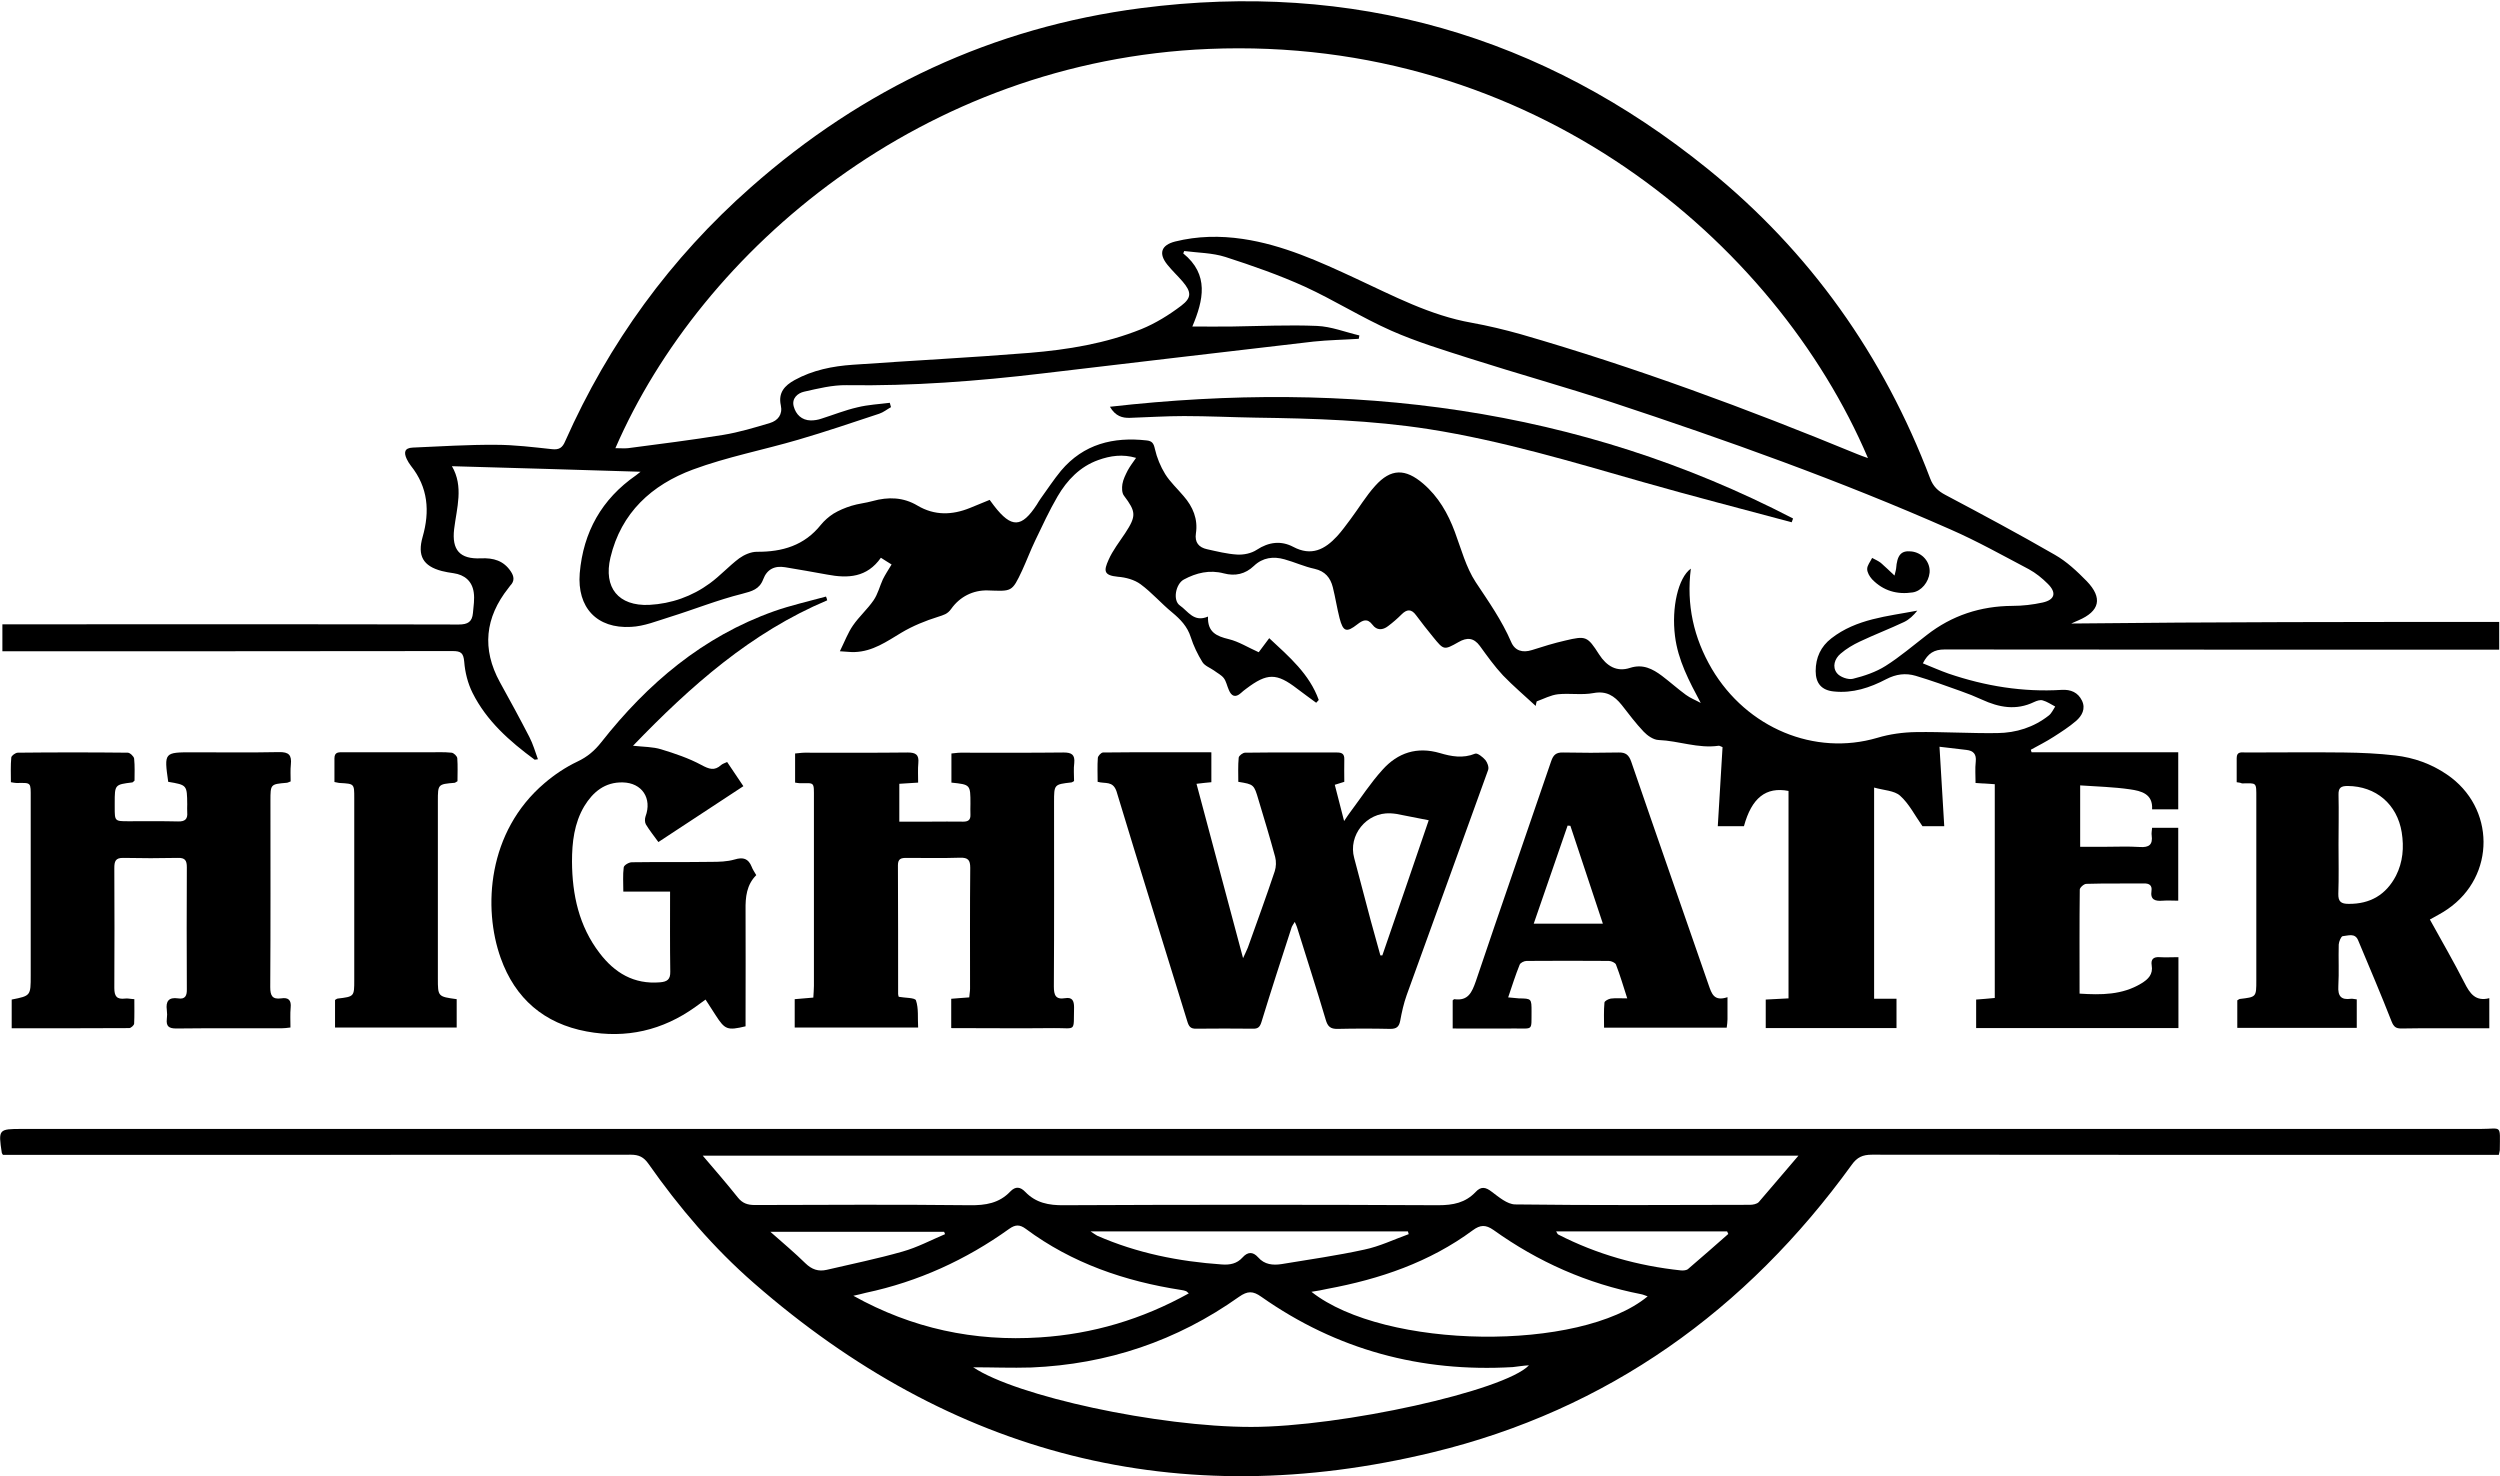
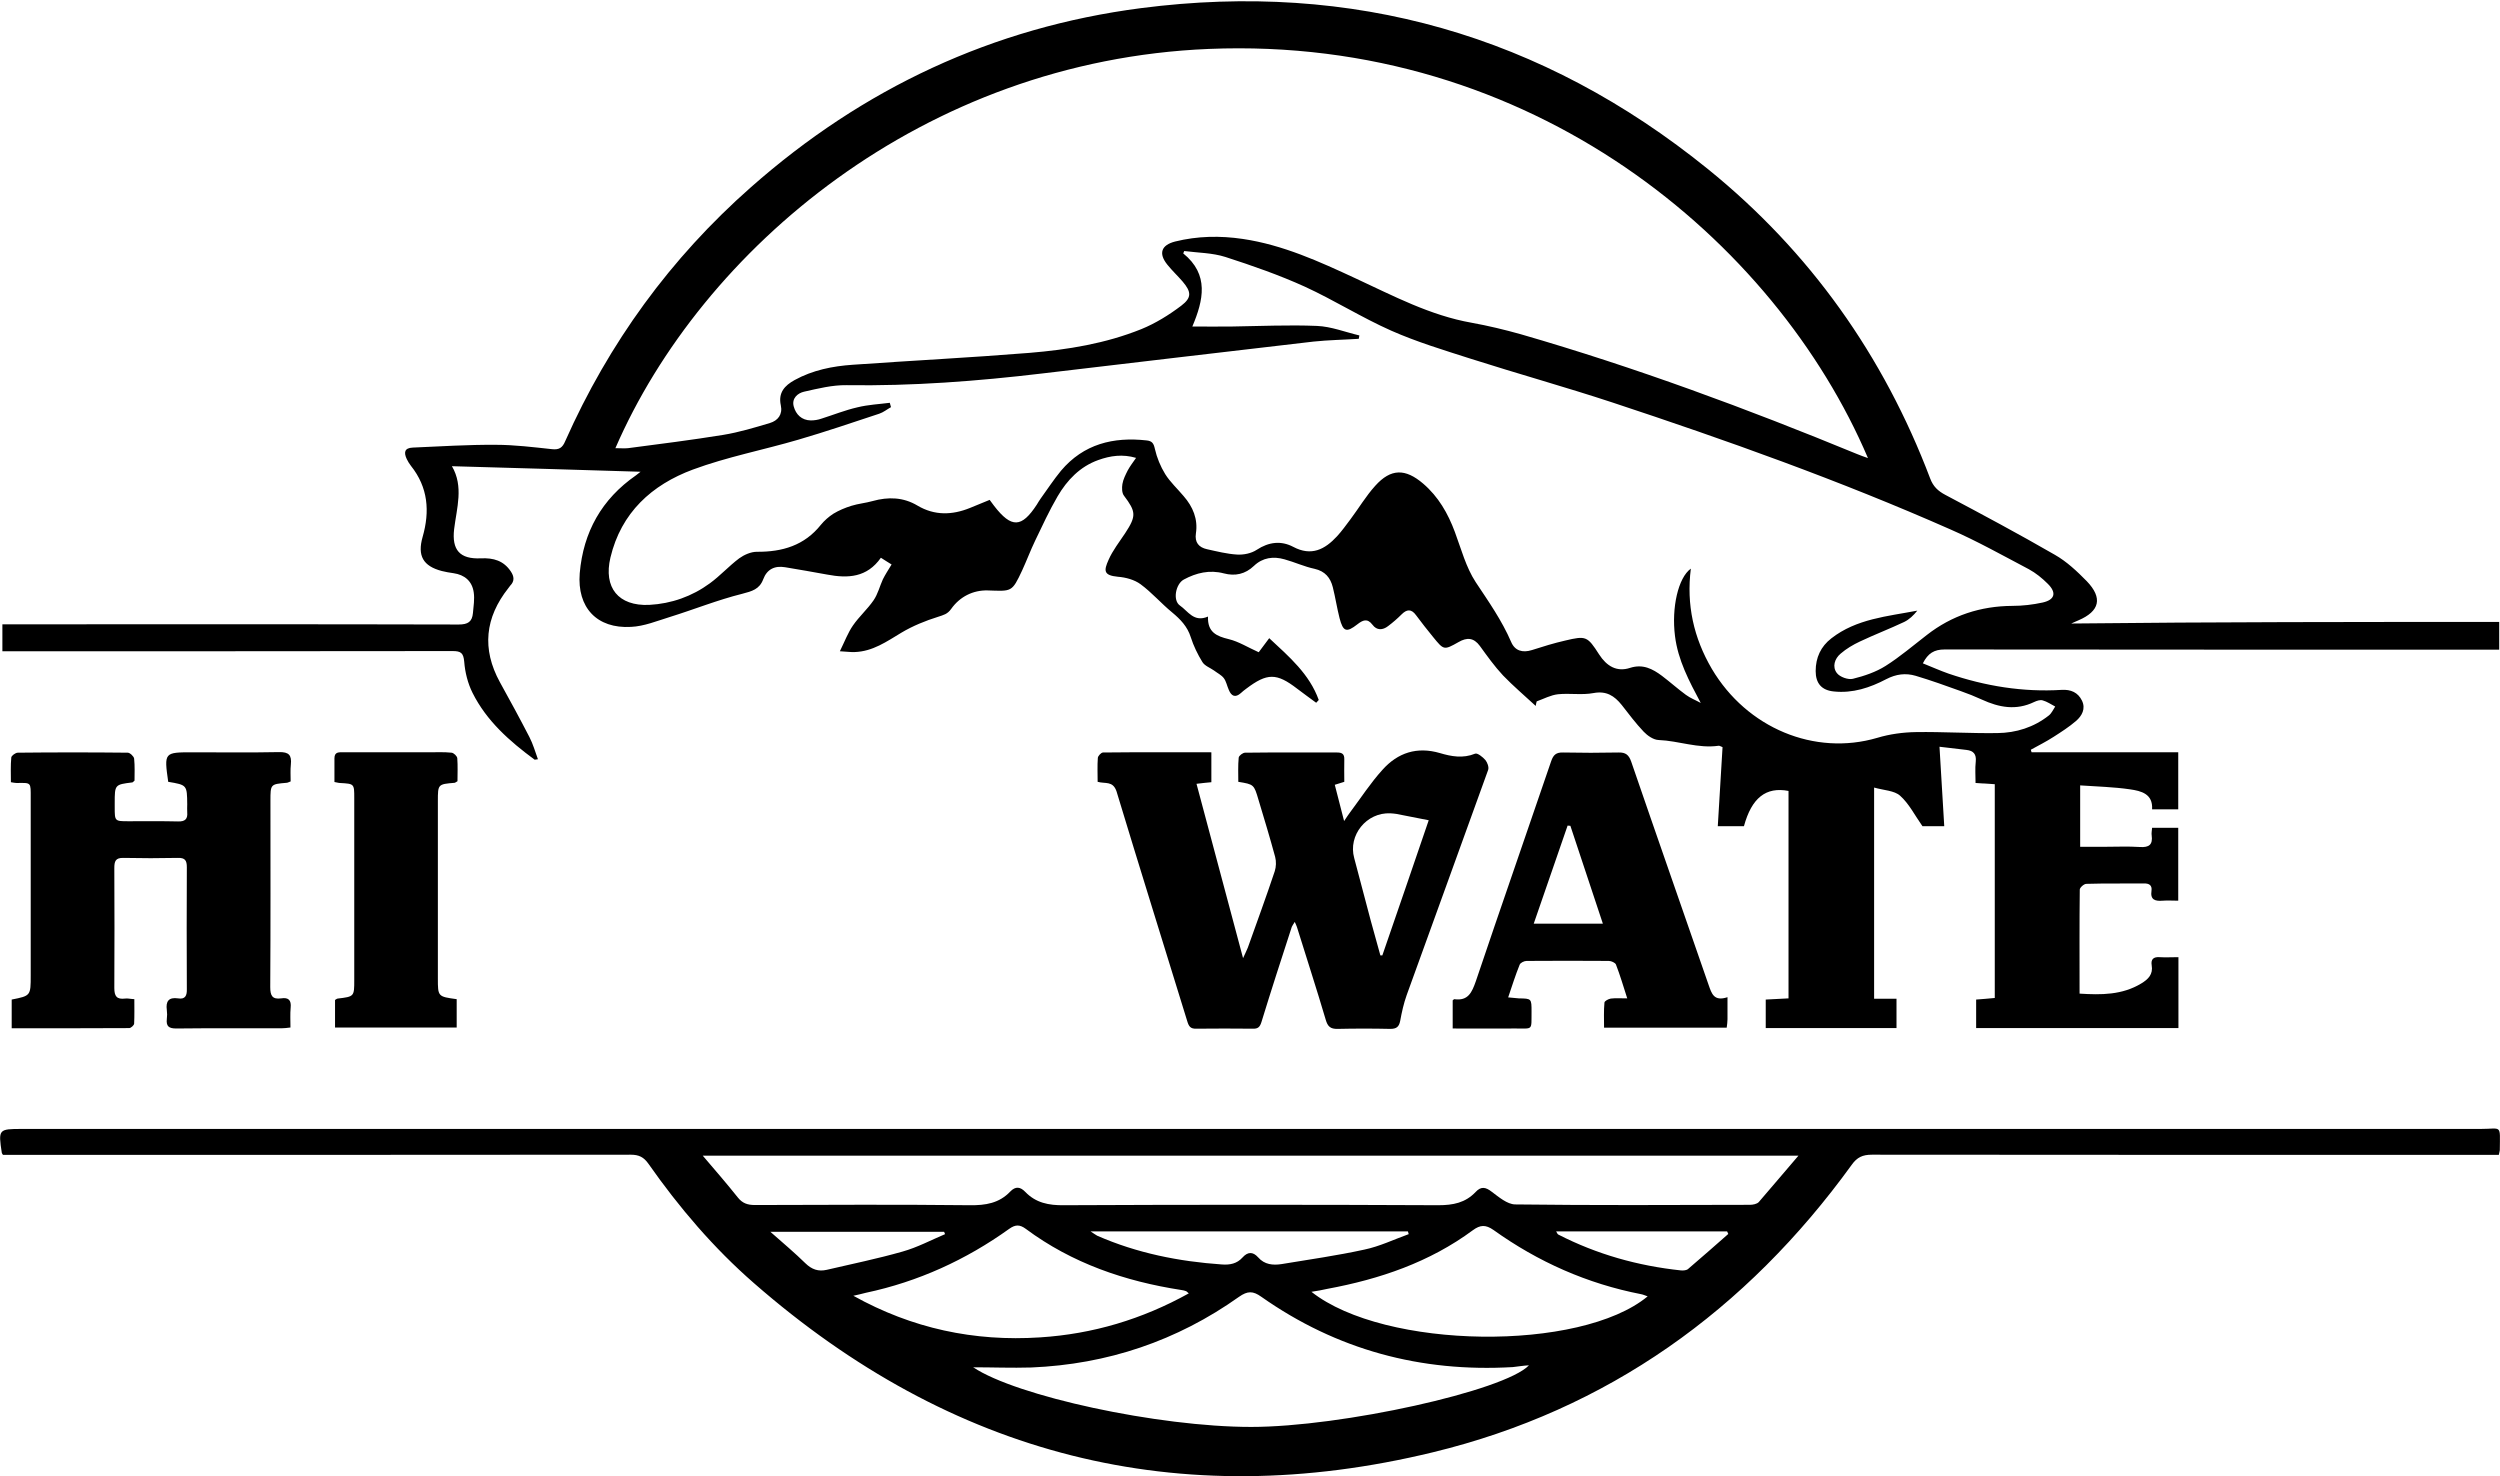
<svg xmlns="http://www.w3.org/2000/svg" version="1.1" id="Layer_1" x="0px" y="0px" viewBox="0 0 1261.8 745" style="enable-background:new 0 0 1261.8 745;" xml:space="preserve">
  <g>
    <path d="M1261.4,313.9c0,5,0,9.1,0,14c-2.3,0-4.4,0-6.4,0c-91.2,0-182.3,0-273.5-0.1c-5.3,0-8.4,1.9-11,7c4.5,1.8,8.7,3.7,13,5.2   c18.5,6.3,37.5,9.4,57,8.2c4.7-0.3,8.3,1.3,10.3,5.4c2,4.1,0,7.7-3,10.3c-3.5,3-7.4,5.5-11.3,8c-3.7,2.4-7.7,4.4-11.5,6.5   c0.1,0.4,0.2,0.9,0.4,1.3c24.6,0,49.1,0,74,0c0,9.9,0,19.2,0,28.8c-4.3,0-8.5,0-13.2,0c0.5-7.9-5.6-9.3-11.1-10.1   c-8.2-1.2-16.5-1.4-25.2-2c0,10.7,0,20.4,0,31c3.8,0,7.7,0,11.7,0c6.2,0,12.4-0.3,18.5,0.1c4.6,0.3,6.5-1.2,5.9-5.8   c-0.2-1.1,0.1-2.3,0.2-3.9c4.3,0,8.6,0,13.2,0c0,11.9,0,24,0,36.8c-2.7,0-5.3-0.2-7.9,0c-3.7,0.3-6.3-0.4-5.6-5   c0.4-2.8-1.2-3.8-3.9-3.7c-9.7,0.1-19.3-0.1-29,0.2c-1.2,0-3.3,1.9-3.3,2.9c-0.2,17.3-0.1,34.6-0.1,52.5c11,0.7,21.5,0.7,31.1-5.1   c3.5-2.1,6.1-4.6,5.3-9.2c-0.5-3,0.9-4.3,3.9-4.1c3.1,0.2,6.2,0,9.6,0c0,12.2,0,23.8,0,35.8c-34,0-67.9,0-102.1,0   c0-4.7,0-9.3,0-14.4c3-0.2,6.1-0.5,9.4-0.8c0-36,0-71.7,0-107.9c-3.1-0.2-6-0.4-9.7-0.6c0-3.6-0.3-7.3,0.1-10.8   c0.4-3.8-1.2-5.5-4.7-5.9c-4.3-0.5-8.5-1-13.6-1.6c0.8,13.8,1.6,26.8,2.4,40.1c-4.5,0-8.4,0-11,0c-4-5.7-6.8-11.4-11.3-15.4   c-2.9-2.6-8.2-2.7-13.1-4.1c0,36.2,0,71.1,0,106.6c3.7,0,7.3,0,11.3,0c0,5.2,0,9.8,0,14.8c-21.9,0-43.8,0-66,0c0-4.7,0-9.3,0-14.4   c3.9-0.2,7.6-0.4,11.5-0.6c0-35.2,0-70,0-104.7c-11.4-2.2-18.6,3.5-22.5,17.8c-4.1,0-8.3,0-13.2,0c0.8-13.4,1.6-26.6,2.4-39.9   c-0.9-0.3-1.5-0.8-2-0.7c-10.3,1.5-20.1-2.5-30.3-2.9c-2.6-0.1-5.6-2.2-7.5-4.2c-4-4.2-7.5-8.9-11.1-13.5c-3.7-4.6-7.7-7.2-14.2-6   c-5.8,1.1-12,0-17.9,0.6c-3.7,0.4-7.2,2.3-10.8,3.6c-0.2,0.8-0.4,1.5-0.5,2.3c-5.5-5.1-11.3-10-16.5-15.4c-4.3-4.6-8-9.8-11.7-14.9   c-3.1-4.2-6.5-4.4-10.8-1.9c-7.4,4.2-7.4,4-12.8-2.6c-2.9-3.6-5.9-7.3-8.6-11c-2.4-3.3-4.7-3-7.3-0.4c-2.1,2.1-4.4,4.1-6.8,5.9   c-2.7,2.1-5.7,2.3-7.9-0.7c-2.6-3.4-4.9-2.3-7.6-0.2c-5.5,4.3-7.2,3.8-9-3.1c-1.3-5.1-2.1-10.4-3.4-15.6c-1.2-4.8-3.9-8.1-9.2-9.3   c-5.2-1.1-10.1-3.4-15.2-4.8c-5.6-1.6-11-0.9-15.4,3.3c-4.4,4.2-9.5,5.3-15.2,3.8c-7.2-1.9-13.9-0.3-20.2,3.1   c-4.1,2.2-5.7,10.5-2,13.1c4.1,2.8,7,8.7,14.2,5.6c-0.3,7.9,4.3,9.9,10.5,11.4c5,1.2,9.7,4.2,15.1,6.6c1.3-1.7,3.1-4.1,5.3-7.1   c10.1,9.4,20.3,18.1,25,31.2c-0.4,0.5-0.9,0.9-1.3,1.4c-3.2-2.4-6.5-4.7-9.6-7.1c-10.4-8-15.1-8-25.7,0c-0.9,0.7-1.9,1.4-2.7,2.2   c-2.8,2.5-4.8,1.6-6.1-1.6c-0.9-2-1.3-4.3-2.5-5.9c-1.2-1.6-3.3-2.6-5-3.9c-2-1.4-4.6-2.3-5.8-4.2c-2.4-3.9-4.5-8.2-5.9-12.6   c-1.7-5.4-5.2-9-9.4-12.5c-5.5-4.5-10.2-10-15.9-14.2c-3.1-2.3-7.5-3.5-11.5-3.8c-7.3-0.7-7.1-3.1-4.7-8.5   c2.1-4.8,5.5-9.1,8.4-13.5c5.7-8.7,5.5-10.8-0.6-18.9c-1.1-1.4-1.1-4-0.8-5.9c0.4-2.4,1.6-4.7,2.7-6.9c1.1-2,2.5-3.9,4.2-6.3   c-6.8-2-13-1.1-19.1,1.1c-9.2,3.3-15.7,10.1-20.5,18.3c-4.2,7.2-7.7,14.8-11.3,22.3c-2.4,5-4.3,10.1-6.6,15.1   c-5.2,11.1-5.2,10.5-17.4,10.1c-7.3-0.2-14,3.1-18.4,9.3c-1.9,2.7-3.9,3.1-6.6,4c-6.4,2-12.8,4.6-18.5,8   c-7.5,4.5-14.5,9.5-23.6,9.8c-1.9,0.1-3.8-0.2-7.5-0.4c2.5-5.1,4.1-9.4,6.6-13c3.1-4.5,7.3-8.2,10.4-12.7c2.2-3.2,3.1-7.1,4.7-10.6   c1.2-2.4,2.7-4.7,4.4-7.5c-1.4-0.9-3.3-2-5.4-3.4c-7,10-16.6,10.5-27.1,8.5c-7-1.3-14.1-2.5-21.2-3.7c-5.3-0.9-9.2,1-11.1,6.1   c-1.9,5-5.6,6-10.6,7.3c-12.4,3.1-24.3,7.9-36.5,11.7c-6.5,2-13,4.7-19.6,5c-17.3,1-27.3-9.8-25.9-27.1   c1.8-20.8,11.1-37.4,28.4-49.4c0.5-0.4,1-0.8,2.3-1.8c-32.1-1-63.4-1.9-95.2-2.8c6,10.3,2.4,21.1,1.1,31.8   c-1.2,10.4,2.8,15.2,13.5,14.7c6.4-0.3,11.5,1.2,15.1,6.6c1.7,2.5,2,4.9-0.3,7.2c-0.3,0.4-0.6,0.8-0.9,1.2   c-11.8,14.9-13.5,30.7-4.3,47.5c5.1,9.2,10.1,18.4,14.9,27.7c1.8,3.5,2.9,7.3,4.3,11.2c-1.1,0.1-1.5,0.3-1.7,0.2   c-12.6-9.3-24.2-19.5-31.3-33.7c-2.4-4.8-3.8-10.4-4.2-15.7c-0.4-4.5-1.7-5.4-5.9-5.4c-73.5,0.1-147,0.1-220.5,0.1   c-2.1,0-4.2,0-6.7,0c0-4.7,0-8.8,0-13.6c2.1,0,4.2,0,6.3,0c74.7,0,149.3-0.1,224,0.1c4.7,0,6.8-1.4,7.2-5.8c0.3-3.5,0.9-7,0.4-10.4   c-0.8-5.7-4.6-8.9-10.2-9.7c-2-0.3-4-0.6-5.9-1.1c-9.5-2.5-12.4-7.7-9.7-17.2c3.7-12.9,2.8-25-5.9-35.9c-0.8-1-1.5-2.2-2.1-3.4   c-1.5-3.2-1.3-5.6,3-5.8c14-0.6,27.9-1.5,41.9-1.4c9.5,0,19,1.2,28.4,2.2c3.6,0.4,5.3-0.7,6.7-4.1c22-49.5,53.1-92.3,93.7-128.1   c56.5-49.9,122.1-80.7,196.9-90.4c106.8-13.8,202.6,13.6,286.2,81.3c51.4,41.6,88.6,94.1,112.1,156.1c1.5,4,3.9,6.3,7.7,8.3   c18.5,9.8,37,19.7,55.2,30.2c6,3.4,11.3,8.4,16.1,13.3c8.2,8.5,6.6,15.2-4.2,19.8c-0.8,0.3-1.5,0.7-3.6,1.6   C1117.9,313.9,1189.3,313.9,1261.4,313.9z M310.6,226.2c2.5,0,4.5,0.2,6.4,0c16-2.1,32-4.1,48-6.7c8-1.3,15.9-3.7,23.6-6   c4-1.2,6.5-4.3,5.5-8.9c-1.4-6.4,1.9-10,7-12.8c9.1-5,19.1-7,29.3-7.7c29.7-2.1,59.5-3.6,89.2-6c19.3-1.6,38.4-4.7,56.5-12   c7.1-2.9,13.9-7.1,20.1-11.8c5.4-4.1,5.1-7,0.7-12.2c-2.5-2.9-5.3-5.5-7.7-8.5c-4.6-5.7-3.1-9.9,3.9-11.7c11.3-2.8,22.7-3,34.2-1.3   c20.2,3,38.6,11.4,56.9,19.9c19,8.8,37.6,18.7,58.6,22.4c8.3,1.5,16.6,3.5,24.8,5.8c57.8,16.7,114.2,37.6,169.8,60.5   c1.6,0.7,3.2,1.2,5.4,2C896.1,121.6,773.2,17.9,610,24.7C465.9,30.7,354.2,125.8,310.6,226.2z M449.1,203.3   c0.2,0.7,0.4,1.5,0.6,2.2c-2,1.1-3.8,2.6-5.9,3.3c-13.6,4.5-27.1,9.1-40.8,13.1c-17.7,5.2-36,8.7-53.3,15.1   c-20.7,7.7-36.2,21.7-41.6,44.4c-3.6,15.2,4,24.6,19.6,23.9c11.2-0.6,21.6-4.3,30.6-10.9c5.2-3.8,9.6-8.7,14.8-12.6   c2.5-1.8,5.9-3.3,8.9-3.3c12.9,0.1,24-3.2,32.3-13.6c1.8-2.2,4-4.1,6.3-5.6c2.8-1.7,5.9-3,9.1-4c3.5-1.1,7.2-1.4,10.7-2.4   c7.9-2.2,15.5-2,22.7,2.3c8.6,5.1,17.5,4.8,26.4,1.2c3.3-1.3,6.7-2.8,10-4.1c0.9,1.2,1.6,2.2,2.3,3.1c8.7,11.2,13.8,11.1,21.5-0.7   c0.6-1,1.2-2,1.9-3c3.4-4.7,6.6-9.6,10.3-14.1c11.4-13.5,26.4-17.2,43.3-15.3c2.7,0.3,3.5,1.5,4.1,4.3c1,4.4,2.8,8.8,5.2,12.7   c2.5,4,6.2,7.4,9.3,11.1c4.7,5.4,7.3,11.6,6.2,18.8c-0.7,4.6,1.5,7.1,5.6,8c5,1.1,10.1,2.4,15.2,2.7c3.3,0.2,7.2-0.6,9.9-2.4   c6.1-4,12.3-4.7,18.4-1.5c9.2,4.9,16,1.3,22.1-5.3c2.5-2.7,4.6-5.7,6.8-8.6c4.2-5.6,7.8-11.7,12.5-16.9c7.9-8.8,15.2-8.8,24.2-1.1   c7.7,6.6,12.5,15,16,24.4c3.2,8.6,5.6,17.8,10.5,25.3c6.5,9.8,13.2,19.3,17.9,30.2c1.9,4.5,5.8,5.6,10.5,4.1   c5.6-1.8,11.1-3.5,16.8-4.8c10.5-2.5,11.2-2.2,17.1,7c3.8,5.9,8.9,9,15.6,6.8c6.5-2.1,11.4,0.5,16.1,4c4.1,3.1,8,6.6,12.1,9.6   c2.3,1.7,5,2.7,7.5,4.1c-5.9-11.1-11.5-21.6-13-33.8c-1.8-14.3,1.6-29.4,8-34c-2.3,18.2,1.4,34.9,10.6,50.6   c17.7,29.9,51.9,44.1,83.5,34.8c6.3-1.9,13-2.8,19.6-2.9c13.6-0.2,27.3,0.7,41,0.5c9.5-0.1,18.4-2.9,26-8.9c1.4-1.1,2.2-3,3.2-4.5   c-2.1-1.1-4.1-2.5-6.3-3.1c-1.3-0.4-3,0.2-4.3,0.8c-9.1,4.4-17.7,2.8-26.4-1.2c-3.5-1.6-7-3-10.7-4.3c-7.5-2.7-15-5.4-22.7-7.7   c-5.1-1.5-9.9-0.9-14.9,1.7c-8.2,4.3-16.9,7.2-26.4,6.2c-6.2-0.6-9.2-4.1-9.2-10.3c0-6.8,2.6-12.4,7.9-16.5   c12.7-9.9,28.3-11.1,43.4-14c-1.9,2.4-4.1,4.5-6.6,5.7c-7.4,3.5-15,6.4-22.4,9.9c-3.4,1.6-6.8,3.6-9.7,6.1   c-3.1,2.6-4.3,6.7-1.9,9.8c1.5,2,5.7,3.5,8.1,2.9c5.7-1.4,11.6-3.4,16.5-6.5c7.3-4.6,13.9-10.3,20.8-15.6   c12.7-9.9,27.1-14.6,43.2-14.7c5.1,0,10.3-0.6,15.3-1.7c6.2-1.4,7.1-5,2.5-9.5c-2.8-2.8-6-5.4-9.5-7.3   c-13.1-6.9-26.1-14.2-39.6-20.1c-55.7-24.6-112.9-45-170.7-64.1c-23.7-7.8-47.8-14.5-71.6-22.1c-13.4-4.3-27-8.4-39.9-14.1   c-14.9-6.6-28.8-15.4-43.6-22.2c-13-5.9-26.5-10.6-40.1-15c-6.6-2.1-13.8-2.1-20.8-3c-0.2,0.4-0.3,0.8-0.5,1.2   c13.2,10.7,10.2,23.6,4.6,36.9c7.1,0,13.5,0.1,20,0c14.3-0.2,28.6-0.9,42.9-0.3c7.2,0.3,14.2,3.1,21.4,4.8   c-0.1,0.6-0.2,1.1-0.3,1.7c-7.6,0.5-15.2,0.6-22.8,1.4c-45.7,5.3-91.3,10.7-137,16.1c-32.8,3.9-65.6,6.4-98.7,5.9   c-7.2-0.1-14.4,1.7-21.5,3.3c-3.1,0.7-6.3,3.3-5.2,7.4c1.1,4.1,4,7,8.6,7.1c1.8,0,3.7-0.3,5.4-0.9c6-1.9,12-4.3,18.1-5.7   C438.4,204.2,443.8,204,449.1,203.3z" />
    <path d="M1.5,582.9c-0.5-0.8-0.6-0.9-0.6-1.1c-1.8-11.8-1.6-12,10.1-12c413.6,0,827.3,0,1240.9,0c11,0,9.9-2.6,9.8,10.6   c0,0.6-0.3,1.3-0.5,2.5c-2.2,0-4.3,0-6.4,0c-103.3,0-206.7,0-310-0.1c-4.7,0-7.5,1.3-10.2,5.1C881.4,661.4,811.4,711.6,723.2,733   c-128.5,31.2-243.1,1.6-342.7-85.4c-20.3-17.7-37.7-38.1-53.2-60.2c-2.4-3.4-4.8-4.6-9-4.6c-103.5,0.1-207,0.1-310.5,0.1   C5.8,582.9,3.6,582.9,1.5,582.9z M907.7,583.3c-185,0-368.2,0-553,0c6.5,7.6,12.2,14.2,17.7,21.1c2.3,2.9,4.9,3.8,8.6,3.8   c36.2-0.1,72.3-0.3,108.5,0.1c7.9,0.1,14.8-1,20.4-6.9c2.7-2.8,5.1-2.4,7.6,0.2c5.3,5.5,11.8,6.8,19.4,6.7c63-0.3,126-0.3,189,0   c7.5,0,13.7-1.2,18.9-6.7c2.7-2.9,5-2.5,8.1-0.1c3.6,2.7,7.8,6.3,11.8,6.4c39.5,0.5,79,0.3,118.5,0.2c1.5,0,3.6-0.4,4.5-1.4   C894.1,599.3,900.4,591.8,907.7,583.3z M491.2,690.1c21.8,14.6,93.4,30.1,140.3,30.1c45.5,0,127.9-18.2,140.2-31.1   c-1.5,0.1-2.8,0.2-4.2,0.4c-1.3,0.1-2.6,0.4-4,0.5c-46.4,2.7-88.8-8.7-126.9-35.5c-4.2-3-6.9-3-11.2,0   c-31.4,22.3-66.5,34.1-104.9,35.7C510.7,690.5,500.7,690.1,491.2,690.1z M430.7,654c29.6,16.5,61,23.2,94.3,21   c26.5-1.7,51.4-9.1,75-22.2c-0.8-0.7-1.1-1-1.3-1.1c-0.8-0.3-1.6-0.5-2.4-0.6c-28.5-4.4-55.2-13.5-78.6-30.9c-3-2.2-5.2-2.2-8.3,0   c-21.9,15.7-46,26.7-72.4,32.3C434.9,653.1,432.8,653.5,430.7,654z M661.9,652c37,29.2,135.8,30.4,169.7,2.3   c-1.2-0.4-2.2-0.9-3.3-1.1c-27.2-5.3-52-16.3-74.5-32.4c-4-2.8-6.7-2.6-10.4,0.1c-21.9,16.2-47,24.7-73.4,29.6   C667.5,651.1,665,651.5,661.9,652z M711,622.9c-0.1-0.5-0.3-0.9-0.4-1.4c-53,0-105.9,0-160.2,0c1.9,1.2,2.6,1.8,3.4,2.2   c20.1,8.8,41.2,13,62.9,14.5c4.1,0.3,7.6-0.4,10.4-3.5c2.6-2.9,5.2-3.1,7.9-0.1c3.2,3.7,7.5,4.1,11.9,3.4c13.9-2.3,28-4.3,41.7-7.3   C696.3,629.1,703.5,625.6,711,622.9z M872.3,622.8c-0.2-0.4-0.4-0.8-0.6-1.3c-28.6,0-57.3,0-86.3,0c0.5,0.8,0.7,1.4,1.1,1.6   c19.5,10,40.2,15.8,61.9,18.1c1.2,0.1,2.9,0,3.7-0.8C858.9,634.6,865.6,628.7,872.3,622.8z M477,622.9c-0.2-0.4-0.3-0.8-0.5-1.2   c-28.7,0-57.5,0-87.7,0c6.7,5.9,12.4,10.7,17.7,15.9c3.2,3.1,6.5,4.3,10.8,3.3c12.8-3,25.6-5.6,38.2-9.2   C463,629.6,469.9,625.9,477,622.9z" />
    <path d="M554,394.6c0-4.1-0.2-8.1,0.1-12.1c0.1-1,1.7-2.7,2.6-2.7c18.1-0.2,36.2-0.1,54.7-0.1c0,5.3,0,10.1,0,15.1   c-2.2,0.2-4.3,0.4-7.5,0.8c7.8,29.1,15.4,57.8,23.5,88c1.2-2.7,1.9-4,2.4-5.3c4.6-12.9,9.3-25.7,13.6-38.6c0.7-2.2,0.8-4.9,0.2-7.2   c-2.6-9.6-5.5-19.2-8.4-28.8c-2.3-7.8-2.3-7.8-10.2-9.1c0-4-0.2-8.1,0.2-12.2c0.1-1,2.1-2.5,3.2-2.5c15.5-0.2,31-0.1,46.5-0.1   c2.5,0,3.7,0.8,3.6,3.5c-0.1,3.7,0,7.3,0,11.3c-1.5,0.5-2.9,0.9-4.8,1.5c1.5,5.7,2.9,11.3,4.7,18.3c1.5-2.3,2.3-3.4,3.1-4.5   c5.4-7.2,10.3-14.8,16.3-21.4c7.7-8.6,17.4-11.8,29-8.4c5.7,1.7,11.6,2.8,17.7,0.3c1.2-0.5,3.9,1.7,5.2,3.2c1,1.2,1.9,3.6,1.4,5   c-13.6,37.9-27.5,75.8-41.1,113.6c-1.5,4.2-2.5,8.7-3.3,13.1c-0.6,3-1.9,4-5,4c-8.8-0.2-17.7-0.2-26.5,0c-3.7,0.1-5.1-1.2-6.1-4.7   c-4.6-15.6-9.7-31.2-14.5-46.7c-0.2-0.7-0.6-1.4-1.1-2.6c-0.7,1.2-1.2,1.8-1.5,2.5c-5.2,16-10.4,32-15.3,48   c-0.8,2.6-1.8,3.5-4.4,3.4c-9.5-0.1-19-0.1-28.5,0c-3,0.1-3.8-1.2-4.6-3.9c-11.9-38.7-24-77.3-35.7-116   C561.6,394,557.9,395.7,554,394.6z M721.1,414c-5.9-1.2-11.1-2.2-16.3-3.2c-1-0.2-2-0.2-3-0.3c-12.1-0.6-21.5,11.1-18.3,22.6   c2.8,10.4,5.5,20.9,8.3,31.4c1.6,5.9,3.3,11.8,4.9,17.7c0.3,0,0.7,0,1,0C705.5,459.6,713.3,436.9,721.1,414z" />
-     <path d="M542.1,394.2c-1,0.6-1.1,0.7-1.3,0.7c-8.8,1-8.8,1-8.8,10c0,31,0.1,62-0.1,93c0,4.4,0.9,6.7,5.7,5.9   c3.6-0.6,4.5,1.3,4.5,4.6c-0.3,12.8,1.3,10.4-10.1,10.5c-17.1,0.2-34.3,0-51.9,0c0-5,0-9.7,0-14.8c2.9-0.2,5.8-0.5,9.1-0.7   c0.1-1.6,0.4-3,0.4-4.4c0-20.3-0.1-40.7,0.1-61c0-3.9-1.1-5.2-5.1-5.1c-9,0.3-18,0.1-27,0.1c-2.7,0-4.4,0.3-4.4,3.7   c0.1,21.7,0.1,43.3,0.1,65c0,0.5,0.2,1,0.3,1.4c3.1,0.6,8.2,0.4,8.7,1.8c1.4,4.1,0.8,8.7,1.1,13.7c-21,0-41.5,0-62.3,0   c0-4.7,0-9.3,0-14.3c3-0.3,5.9-0.5,9.4-0.8c0.1-2.1,0.3-4,0.3-5.9c0-31.5,0-63,0-94.5c0-8.8,0.5-7.8-7.2-7.8   c-0.7,0-1.3-0.2-2.3-0.3c0-4.7,0-9.5,0-14.7c1.6-0.1,3.2-0.4,4.8-0.4c17.3,0,34.7,0.1,52-0.1c4.1,0,5.8,1.1,5.4,5.3   c-0.3,3.1-0.1,6.3-0.1,9.9c-3.3,0.2-6.2,0.4-9.5,0.6c0,6.2,0,12.2,0,19.1c5.3,0,10.5,0,15.8,0c5.5,0,11-0.1,16.5,0   c2.5,0,3.7-0.9,3.6-3.5c-0.1-1.8,0-3.7,0-5.5c0-9.7,0-9.7-9.6-10.7c0-4.7,0-9.4,0-14.7c1.5-0.1,3-0.4,4.6-0.4   c17.3,0,34.7,0.1,52-0.1c4.1,0,5.8,1.1,5.4,5.3C541.8,388,542.1,391.2,542.1,394.2z" />
    <path d="M84.9,394.6c-2.1-14.9-2.1-14.9,12.4-14.9c14.5,0,29,0.2,43.5-0.1c5-0.1,6.5,1.5,6,6.3c-0.3,2.8-0.1,5.6-0.1,8.5   c-0.9,0.3-1.5,0.7-2.1,0.7c-8.1,0.7-8.1,0.7-8.1,9.1c0,31.3,0.1,62.7-0.1,94c0,4.3,1,6.3,5.5,5.7c3.7-0.6,5.2,0.9,4.8,4.7   c-0.3,3.1-0.1,6.3-0.1,10c-1.7,0.2-3.1,0.4-4.6,0.4c-17.7,0-35.3-0.1-53,0.1c-3.8,0-5.2-1.1-4.8-4.8c0.2-1.5,0.2-3,0-4.5   c-0.6-4.4,0.9-6.6,5.7-5.9c3.6,0.6,4.5-1.4,4.4-4.7c-0.1-20.5-0.1-41,0-61.5c0-3.4-0.9-4.8-4.5-4.7c-9.2,0.2-18.3,0.2-27.5,0   c-4.1-0.1-4.6,1.8-4.6,5.2c0.1,20.2,0.1,40.3,0,60.5c0,4.1,1.2,5.8,5.4,5.3c1.3-0.2,2.6,0.2,4.7,0.3c0,4.2,0.1,8.3-0.1,12.4   c-0.1,0.8-1.6,2.2-2.5,2.2c-19.6,0.1-39.3,0.1-59.3,0.1c0-5.1,0-9.8,0-14.5c9.6-1.9,9.6-1.9,9.6-12.2c0-29.8,0-59.7,0-89.5   c0-8.1,0.4-7.7-7.1-7.6c-0.8,0-1.6-0.2-2.9-0.4c0-4.3-0.2-8.4,0.2-12.5c0.1-0.9,2.1-2.4,3.3-2.4c18.5-0.2,37-0.2,55.5,0   c1.1,0,3.1,1.9,3.2,3c0.4,3.8,0.2,7.6,0.2,11.1c-0.6,0.5-0.9,0.9-1.1,0.9c-8.9,1.1-8.9,1.1-8.9,10.5c0,0.7,0,1.3,0,2   c0,7.1,0,7.1,7,7.1c8.3,0,16.7-0.1,25,0.1c3.5,0.1,4.9-1.2,4.6-4.6c-0.1-1.3,0-2.7,0-4C94.4,396.2,94.4,396.2,84.9,394.6z" />
-     <path d="M417.5,303c-38.4,16.2-68.8,43.1-98,73.4c5.5,0.6,10,0.5,14.2,1.8c6.9,2.1,14,4.5,20.3,7.9c3.9,2.1,6.6,3.1,10,0   c0.7-0.6,1.7-0.9,3-1.5c2.7,4,5.3,7.8,8.2,12.2c-14.3,9.4-28.4,18.7-42.9,28.2c-2.3-3.2-4.5-5.9-6.3-8.9c-0.6-1-0.6-2.8-0.2-4   c3.4-9.1-1.7-17-11.5-17.2c-9-0.2-15,4.8-19.4,12c-5.1,8.6-6.2,18.2-6.2,28c0.1,16.7,3.5,32.5,13.9,46.1   c7.6,10,17.3,15.9,30.5,14.8c3.6-0.3,5.3-1.4,5.2-5.4c-0.2-13.3-0.1-26.6-0.1-40.4c-7.9,0-15.4,0-23.6,0c0-4.4-0.3-8.4,0.2-12.2   c0.1-1.1,2.6-2.6,4.1-2.6c13.3-0.2,26.7,0,40-0.2c4,0,8.1-0.1,11.9-1.2c4.3-1.3,6.9-0.5,8.6,3.7c0.5,1.4,1.4,2.6,2.3,4.2   c-4.9,4.9-5.5,11.1-5.4,17.6c0.1,17.8,0,35.7,0,53.5c0,1.8,0,3.6,0,5.2c-9.2,2.2-10.4,1.7-15.1-5.6c-1.6-2.5-3.2-5-5.1-7.9   c-1.9,1.4-3.5,2.5-5.1,3.7c-16.6,11.9-35,16.1-54.9,12.4c-21.5-4-36.1-16.6-43.4-37.1c-9-25.2-6.7-63.7,22.1-88.2   c5-4.3,10.7-8.1,16.6-10.9c5.1-2.4,8.7-5.5,12.1-9.8c23.3-29.6,51.2-53.3,87.2-66.1c8.5-3,17.5-5,26.2-7.4   C417.2,301.8,417.4,302.4,417.5,303z" />
-     <path d="M1128.9,394.8c0-4.3,0-8.2,0-12.2c0-3.5,2.6-2.8,4.7-2.8c16.5,0,33-0.2,49.5,0c8.6,0.1,17.3,0.5,25.9,1.5   c9.3,1.1,18.1,4.2,26,9.6c24.5,16.6,24.7,51.3,0.3,68c-3,2.1-6.3,3.7-8.9,5.2c5.9,10.7,12,21.2,17.5,32c2.7,5.3,5.5,9.5,12.5,7.7   c0,5.3,0,9.9,0,15.2c-3.3,0-6.6,0-9.9,0c-11.5,0-23-0.1-34.5,0.1c-2.7,0-3.8-0.8-4.9-3.5c-5.4-13.8-11.2-27.4-16.9-41   c-1.6-3.9-5.1-2.3-7.8-2.1c-0.8,0.1-1.9,2.7-2,4.2c-0.2,7,0.2,14-0.2,21c-0.3,5.1,1.4,7.1,6.4,6.4c0.8-0.1,1.6,0.2,2.9,0.3   c0,4.7,0,9.4,0,14.4c-20.1,0-40,0-60.3,0c0-4.7,0-9.3,0-13.9c0.4-0.2,0.8-0.6,1.2-0.7c8.4-1,8.4-0.9,8.4-9.4c0-30.7,0-61.3,0-92   c0-8.2,0.3-7.5-7.2-7.4C1131,395.1,1130.4,395,1128.9,394.8z M1180.3,426.1c0,8.3,0.2,16.6-0.1,25c-0.1,4,1.4,5.1,5.2,5.1   c10.9,0.1,18.9-4.6,23.9-14.2c3.5-6.9,4.1-14.3,2.9-21.9c-2.3-14.2-13-23.3-27.3-23.4c-3.4,0-4.7,0.9-4.6,4.5   C1180.5,409.5,1180.3,417.8,1180.3,426.1z" />
-     <path d="M871.9,503.3c0,4.6,0,7.9,0,11.2c0,1.3-0.2,2.6-0.4,4.2c-20.5,0-40.7,0-61.9,0c0-4.3-0.2-8.5,0.2-12.7c0.1-0.8,2-1.8,3.2-2   c2.4-0.3,4.9-0.1,8.3-0.1c-2-6.2-3.6-11.7-5.7-17.1c-0.4-0.9-2.3-1.8-3.6-1.8c-13.8-0.1-27.7-0.1-41.5,0c-1.2,0-3.1,0.9-3.5,1.9   c-2.1,5.2-3.8,10.6-5.8,16.5c2.3,0.2,3.9,0.4,5.4,0.5c6.4,0.1,6.4,0.1,6.4,6.7c-0.1,9.9,0.9,8.4-8.5,8.5c-10.3,0.1-20.6,0-31.3,0   c0-5.1,0-9.6,0-14.2c0.3-0.2,0.6-0.6,0.8-0.6c7,1,8.9-3.4,10.9-9.1c12.5-37.1,25.4-74,38-111c1.1-3.2,2.5-4.5,6-4.4   c9.3,0.2,18.7,0.2,28,0c3.6-0.1,5.2,1.2,6.4,4.6c12.9,37.6,26.1,75.2,39.1,112.8C863.9,501.4,865,505.6,871.9,503.3z M792.6,416.8   c-0.5,0-1-0.1-1.4-0.1c-5.6,16.3-11.3,32.6-17.1,49.5c12,0,23.1,0,34.9,0C803.4,449.4,798,433.1,792.6,416.8z" />
+     <path d="M871.9,503.3c0,4.6,0,7.9,0,11.2c0,1.3-0.2,2.6-0.4,4.2c-20.5,0-40.7,0-61.9,0c0-4.3-0.2-8.5,0.2-12.7c0.1-0.8,2-1.8,3.2-2   c2.4-0.3,4.9-0.1,8.3-0.1c-2-6.2-3.6-11.7-5.7-17.1c-0.4-0.9-2.3-1.8-3.6-1.8c-13.8-0.1-27.7-0.1-41.5,0c-1.2,0-3.1,0.9-3.5,1.9   c-2.1,5.2-3.8,10.6-5.8,16.5c2.3,0.2,3.9,0.4,5.4,0.5c6.4,0.1,6.4,0.1,6.4,6.7c-0.1,9.9,0.9,8.4-8.5,8.5c-10.3,0.1-20.6,0-31.3,0   c0-5.1,0-9.6,0-14.2c0.3-0.2,0.6-0.6,0.8-0.6c7,1,8.9-3.4,10.9-9.1c12.5-37.1,25.4-74,38-111c1.1-3.2,2.5-4.5,6-4.4   c9.3,0.2,18.7,0.2,28,0c3.6-0.1,5.2,1.2,6.4,4.6c12.9,37.6,26.1,75.2,39.1,112.8C863.9,501.4,865,505.6,871.9,503.3M792.6,416.8   c-0.5,0-1-0.1-1.4-0.1c-5.6,16.3-11.3,32.6-17.1,49.5c12,0,23.1,0,34.9,0C803.4,449.4,798,433.1,792.6,416.8z" />
    <path d="M230.5,504.3c0,4.9,0,9.5,0,14.3c-20.5,0-40.8,0-61.4,0c0-4.7,0-9.3,0-13.9c0.4-0.2,0.8-0.6,1.3-0.7c8.4-1,8.4-1,8.4-9.4   c0-30.6,0-61.3,0-91.9c0-7.1,0-7.1-7.1-7.5c-0.8,0-1.6-0.3-2.9-0.5c0-4.1,0-8.1,0-12c0-3.4,2.5-3,4.6-3c14.3,0,28.6,0,43,0   c3.8,0,7.7-0.2,11.5,0.2c1.1,0.1,2.8,1.7,2.9,2.8c0.3,3.9,0.1,7.9,0.1,11.6c-0.8,0.5-1.1,0.7-1.4,0.8c-8.5,0.7-8.5,0.7-8.5,9.3   c0,29.8,0,59.6,0,89.4C221,503,221,503,230.5,504.3z" />
-     <path d="M904.3,263.6c-25-6.7-50.2-13.2-75.1-20.3c-35.7-10.2-71.2-20.9-108-26.7c-28.9-4.5-58-5.4-87.2-5.8   c-12.2-0.2-24.3-0.8-36.4-0.8c-9.1,0-18.3,0.6-27.4,0.9c-3.7,0.1-7.2-0.8-10-5.6c121-13.7,236.3,0.1,344.8,56.4   C904.7,262.4,904.5,263,904.3,263.6z" />
-     <path d="M956.2,290.5c0.6-2.6,0.8-3,0.8-3.5c0.5-6.8,2.5-9.2,7.5-8.7c5.7,0.5,9.9,5.4,9.4,10.8c-0.5,4.7-4.1,9.2-8.5,9.9   c-7.9,1.2-14.9-0.8-20.5-6.6c-1.3-1.4-2.5-3.5-2.5-5.2c0-1.9,1.6-3.7,2.5-5.6c1.5,0.8,3.1,1.5,4.4,2.5   C951.4,285.9,953.4,287.9,956.2,290.5z" />
  </g>
</svg>